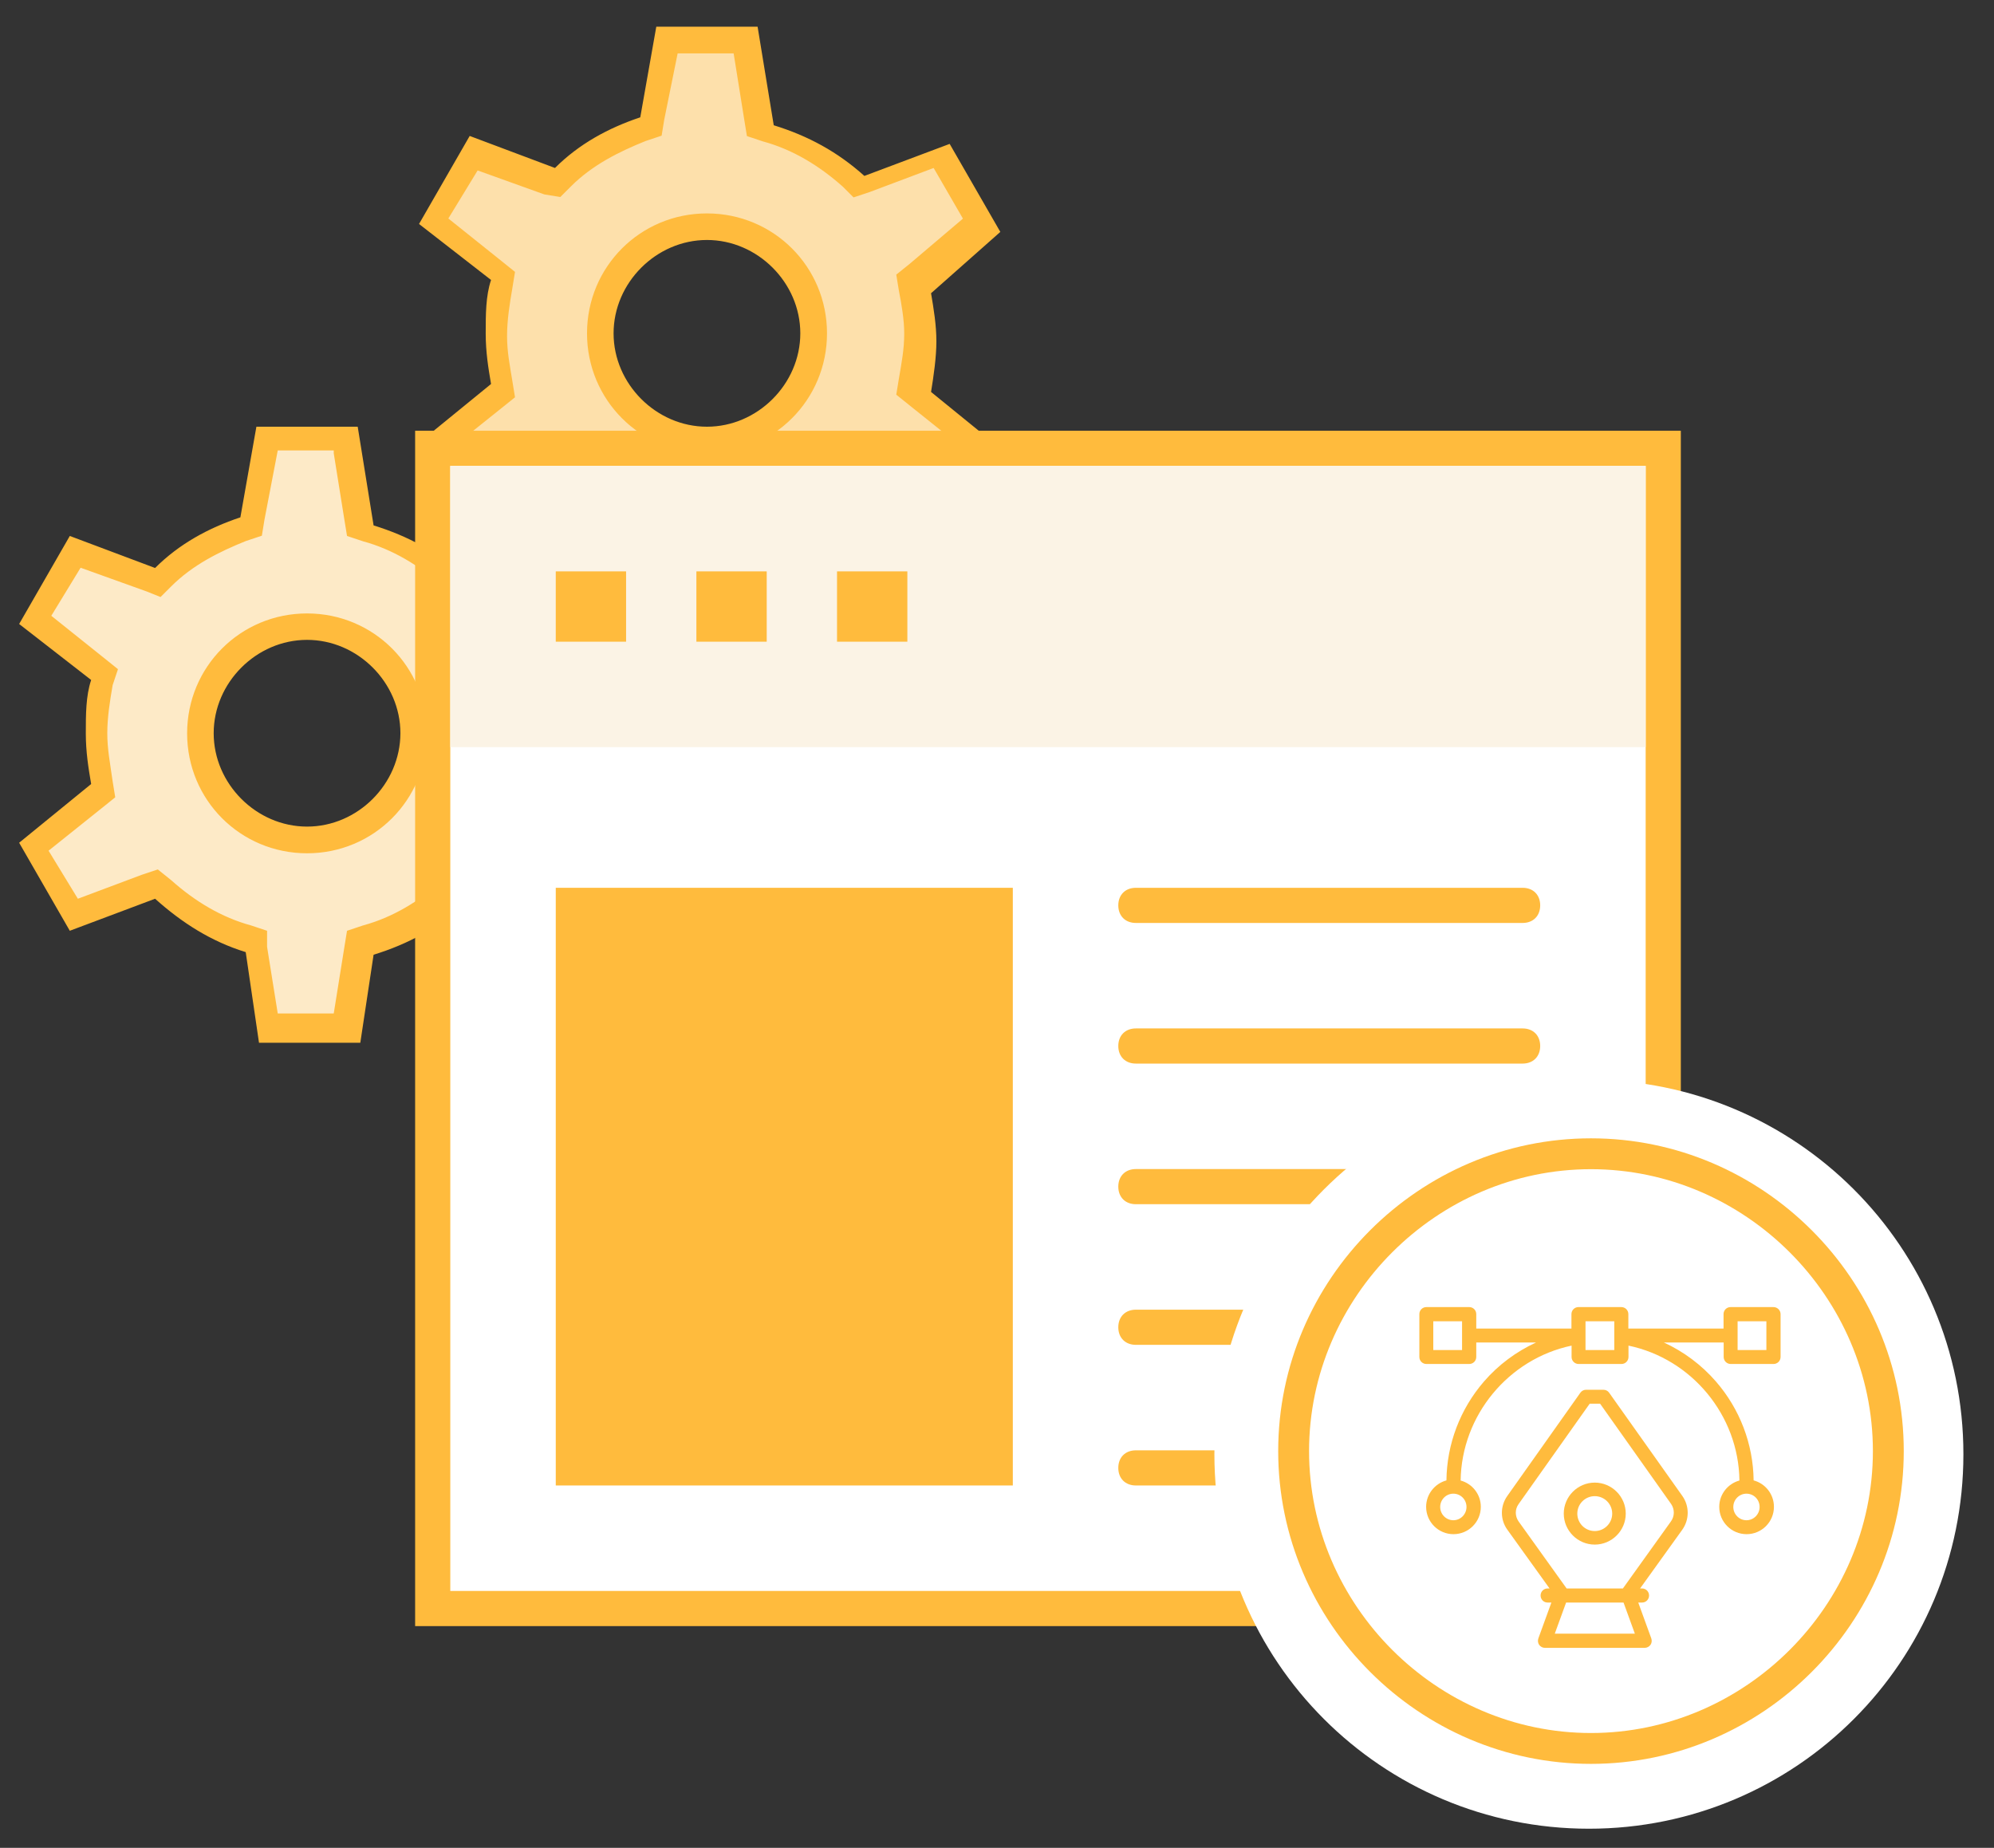
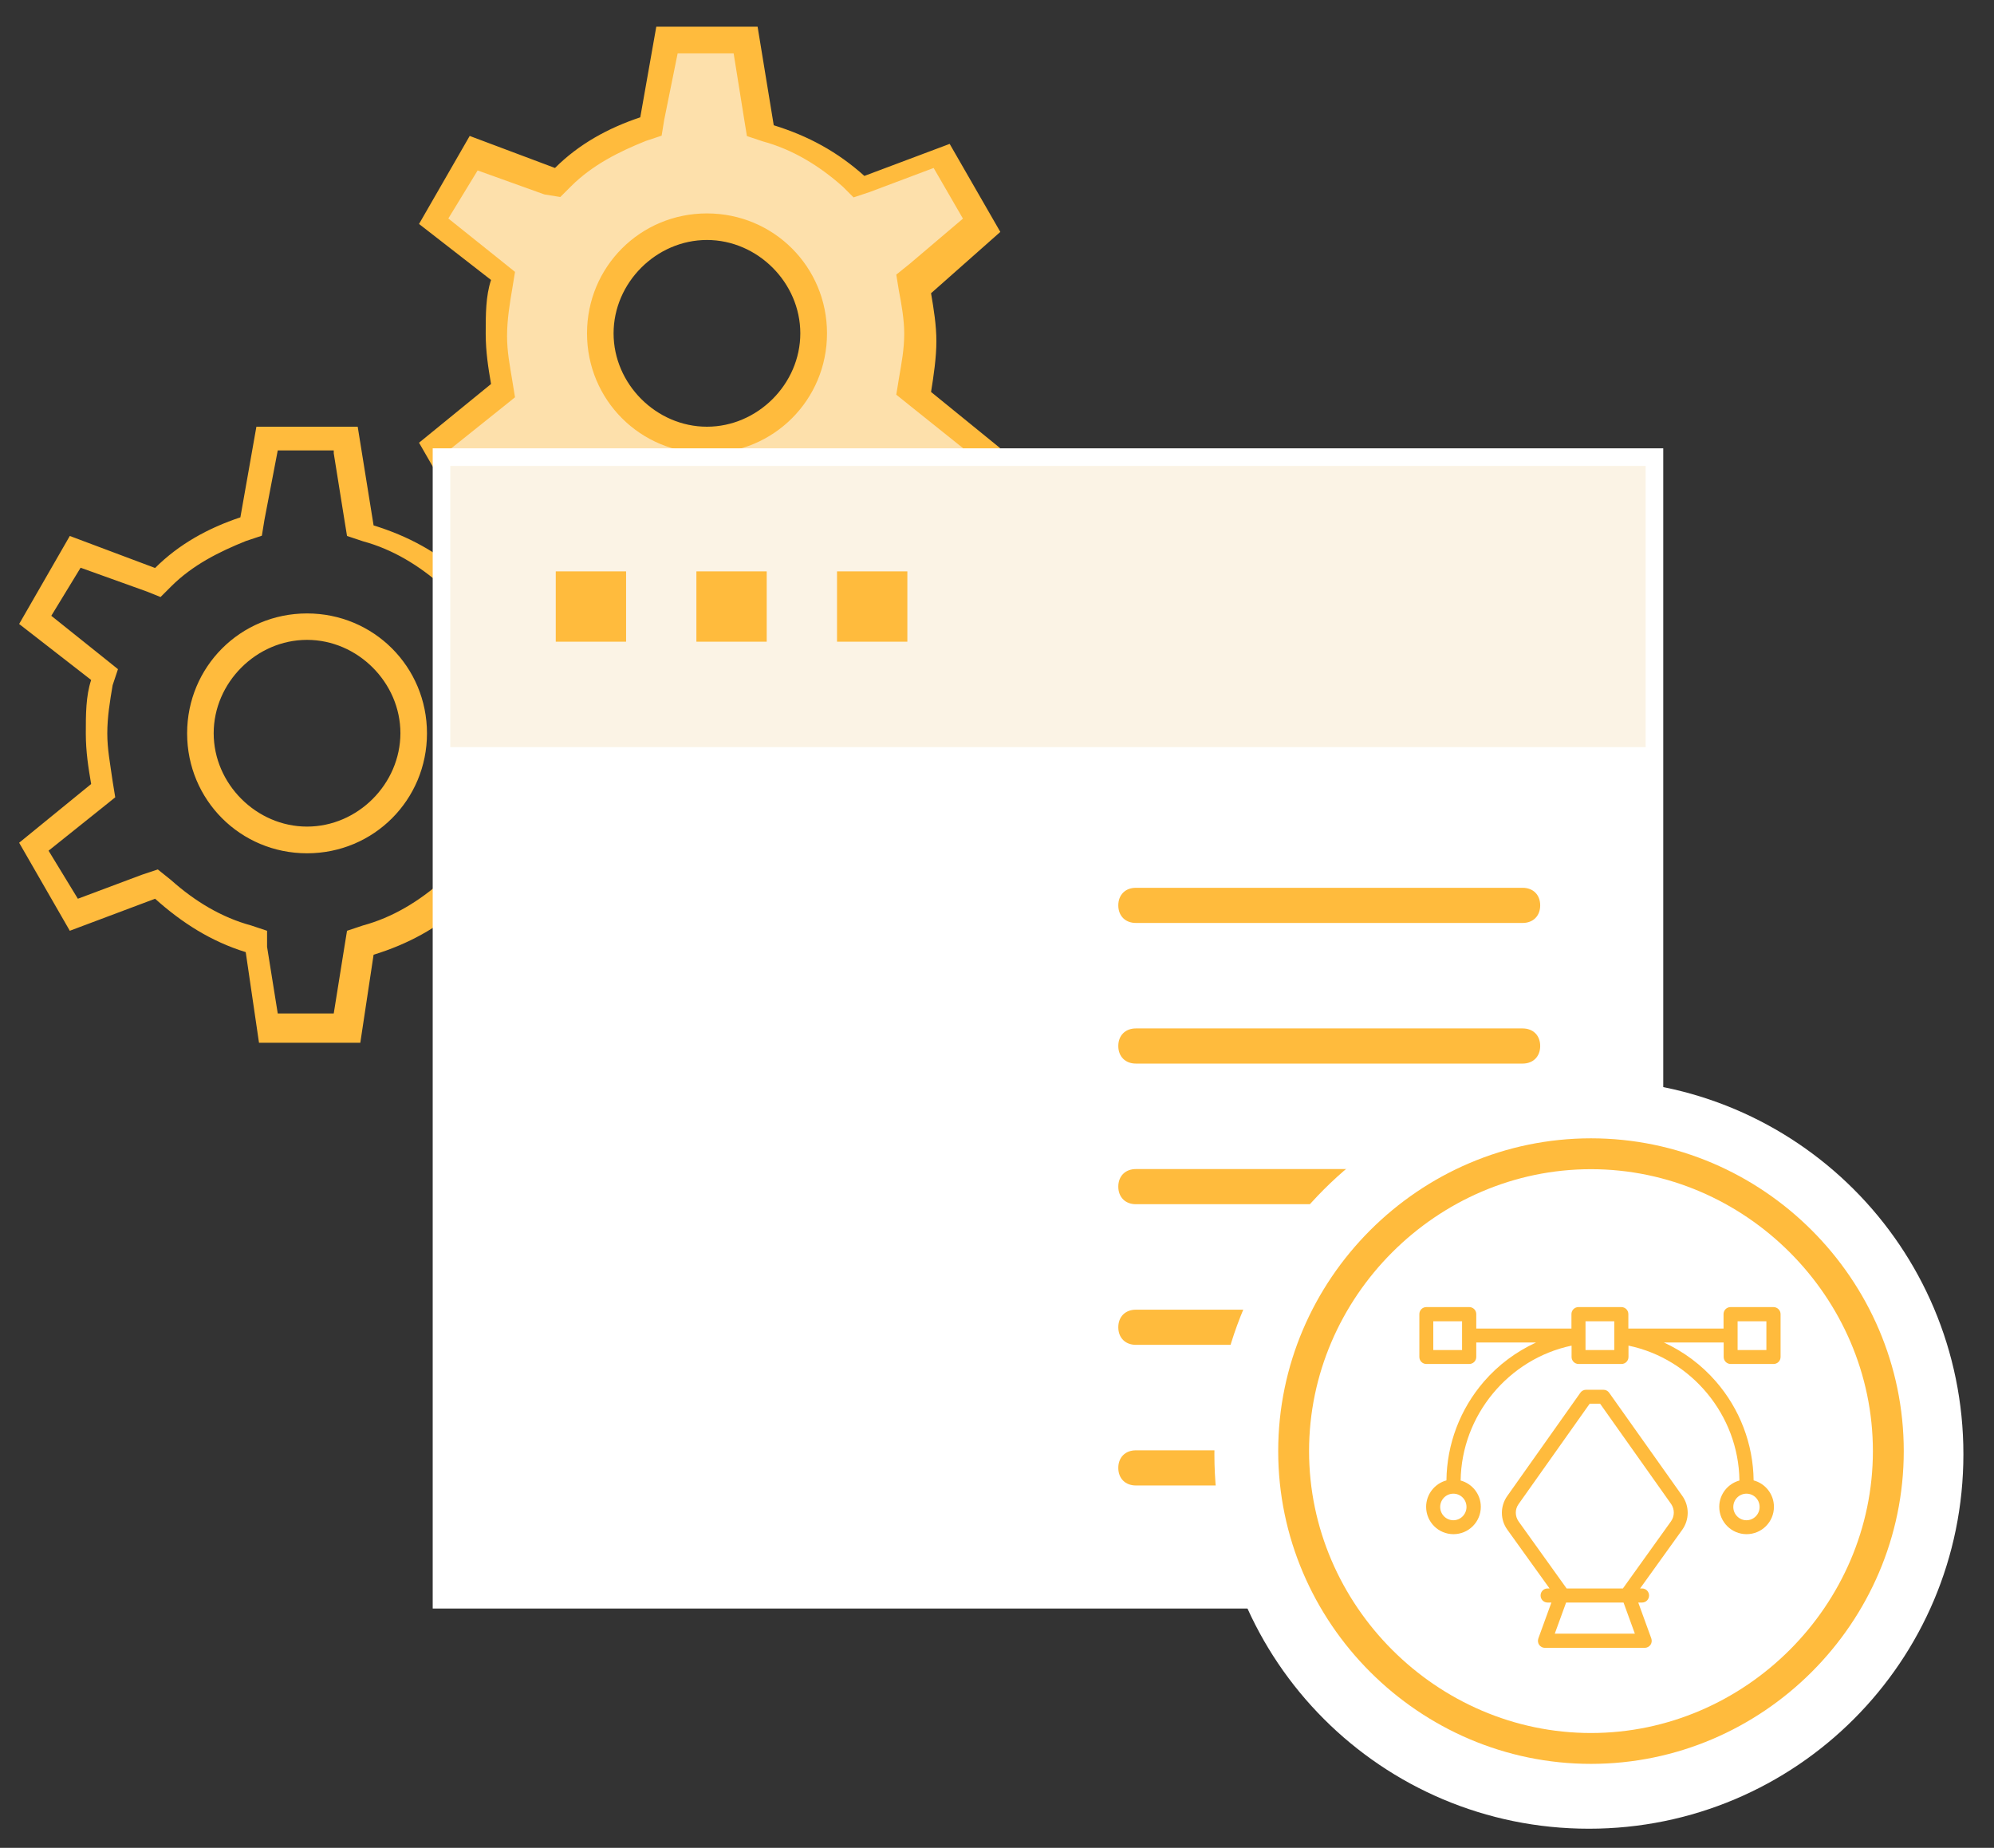
<svg xmlns="http://www.w3.org/2000/svg" version="1.1" id="Layer_1" x="0px" y="0px" viewBox="0 0 1531.3 1419.1" style="enable-background:new 0 0 1531.3 1419.1;" xml:space="preserve">
  <rect x="0" y="0" width="1531.3" height="1419.1" fill="#333333" stroke="none" />
  <style type="text/css">
	.st0{fill:#fde0ab;}
	.st1{fill:#ffbb3d;}
	.st2{fill:#fdeac7;}
	.st3{fill:#FFFFFF;}
	.st4{fill:#ffbb3d;}
	.st5{fill:#fbf3e5;}
	.st6{display:none;fill:#ffbb3d;}
	.st7{fill:#ffbb3d;}
</style>
  <g id="Layer_2_1_">
    <path class="st0" d="M512.2,481.2L502,415.7l-6.1-2c-24.6-8.2-47.1-20.5-65.5-36.9l-4.1-4.1l-63.5,24.6L332,344l53.2-43l-2-6.1   c-2-12.3-4.1-24.6-4.1-36.9c0-12.3,2-24.6,4.1-38.9l2-6.1L332,172l30.7-53.2l63.5,24.6l4.1-4.1c18.4-16.4,38.9-28.7,61.4-36.9   l6.1-2l14.3-69.6h61.4l10.2,65.5l6.1,2c24.6,6.1,47.1,20.5,65.5,36.9l4.1,4.1l63.5-22.5l30.7,53.2l-50.9,45l2,6.1   c2,12.3,4.1,24.6,4.1,34.8c0,12.3-2,24.6-4.1,36.9l-2,6.1l51.2,43l-30.7,53.2l-63.5-22.5l-4.1,4.1c-18.4,16.4-41,30.7-65.5,36.9   l-6.1,2l-10.2,65.5L512.2,481.2L512.2,481.2z M542.9,174.1c-45.1,0-81.9,36.9-81.9,81.9s36.9,81.9,81.9,81.9s81.9-36.9,81.9-81.9   C624.8,210.9,588,174.1,542.9,174.1z" />
    <path class="st1" d="M563.4,41l8.2,51.2l2,12.3l12.3,4.1c22.5,6.1,43,18.4,61.4,34.8l8.2,8.2l12.3-4.1L717,129l22.5,38.9l-41,34.8   l-10.2,8.2l2,12.3c2,10.2,4.1,22.5,4.1,32.8c0,12.3-2,22.5-4.1,34.8l-2,12.3l10.2,8.2l41,32.8L717,383l-49.1-18.4l-12.3-4.1   l-8.2,8.2c-18.4,16.4-38.9,28.7-61.4,34.8l-12.3,4.1l-2,12.3l-8.2,51.2h-43l-8.2-51.2v-12.3l-12.3-4.1c-22.5-6.1-43-18.4-61.4-34.8   l-10.2-8.2l-12.3,4.1L366.8,383l-22.5-36.9l41-32.8l10.2-8.2l-2-12.3c-2-12.3-4.1-22.5-4.1-34.8c0-12.3,2-24.6,4.1-36.9l2-12.3   l-10.2-8.2l-41-32.8l22.5-36.9l51.2,18.4l12.3,2l8.2-8.2c16.4-16.4,36.9-26.6,57.3-34.8l12.3-4.1l2-12.3L520.4,41H563.4    M542.9,348.1c51.2,0,92.2-41,92.2-92.1s-41-92.1-92.2-92.1s-92.1,41-92.1,92.1S491.7,348.1,542.9,348.1 M581.8,20.5H504   l-12.3,69.6c-24.6,8.2-47.1,20.5-65.5,38.9l-65.5-24.6L321.8,172l55.3,43c-4.1,12.3-4.1,26.6-4.1,41s2,26.6,4.1,38.9L321.8,340   l38.9,67.6l65.5-24.6c20.5,18.4,43,32.8,69.6,41l10.2,69.6h77.8L594,426c26.6-8.2,49.1-20.5,69.6-38.9l65.5,24.6l38.9-67.6L715,301   c2-12.3,4.1-26.6,4.1-38.9c0-12.3-2-24.6-4.1-36.9l53.2-47.1l-38.9-67.6l-65.5,24.6c-20.5-18.4-43-30.7-69.6-38.9L581.8,20.5   L581.8,20.5z M542.9,327.7c-38.9,0-71.7-32.8-71.7-71.7s32.8-71.7,71.7-71.7s71.7,32.8,71.7,71.7S581.8,327.7,542.9,327.7   L542.9,327.7z" />
    <g>
-       <path class="st2" d="M205.1,788.4l-10.2-65.5l-6.1-2c-24.6-6.1-47.1-20.5-65.5-36.9l-4.1-4.1l-63.5,24.6L25,651.3l53.2-43l-2-6.1    c-2-12.3-4.1-24.6-4.1-36.9c0-12.3,2-24.6,4.1-38.9l2-6.1l-53.2-41L55.6,426l63.5,24.6l4.1-4.1c18.4-16.4,38.9-28.7,61.4-36.9    l6.1-2L203,340h61.4l10.2,65.5l6.1,2c24.6,6.1,47.1,20.5,65.5,36.9l4.1,4.1l63.5-22.5l30.7,53.2l-51.2,45.1l2,6.1    c2,12.3,4.1,24.6,4.1,34.8c0,12.3-2,24.6-4.1,36.9l-2,6.1l51.2,43l-30.7,53.2l-63.5-22.5l-4.1,4.1c-18.4,16.4-41,30.7-65.5,36.9    l-6.1,2l-8.2,63.5L205.1,788.4L205.1,788.4z M235.8,481.2c-45.1,0-81.9,36.9-81.9,81.9s36.9,81.9,81.9,81.9s81.9-36.9,81.9-81.9    S280.8,481.2,235.8,481.2z" />
      <path class="st1" d="M256.3,348.1l8.2,51.2l2,12.3l12.3,4.1c22.5,6.1,43,18.4,61.4,34.8l8.2,8.2l12.3-4.1l49.1-18.4l22.5,38.9    l-41,34.8l-10.2,8.2l2,12.3c2,10.2,4.1,22.5,4.1,32.8c0,12.3-2,22.5-4.1,34.8l-2,12.3l10.2,8.2l41,32.8l-22.5,38.9l-49.1-18.4    l-12.3-4.1l-8.2,8.2c-18.4,16.4-38.9,28.7-61.4,34.8l-12.3,4.1l-2,12.3l-8.2,51.2h-43l-8.2-51.2v-12.3l-12.3-4.1    c-22.5-6.1-43-18.4-61.4-34.8l-10.2-8.2l-12.3,4.1l-49.1,18.4l-22.5-36.9l41-32.8l10.2-8.2l-2-12.3c-2-14.3-4.1-24.6-4.1-36.9    c0-12.3,2-24.6,4.1-36.9l4.1-12.3l-10.2-8.2l-41-32.8L61.9,436l51.2,18.4l10.2,4.1l8.2-8.2c16.4-16.4,36.9-26.6,57.3-34.8    l12.3-4.1l2-12.3l10.2-53.2h43 M235.8,655.3c51.2,0,92.1-41,92.1-92.1c0-51.2-41-92.1-92.1-92.1c-51.2,0-92.1,41-92.1,92.1    S184.6,655.3,235.8,655.3 M274.7,327.7h-77.8l-12.3,69.6c-24.6,8.2-47.1,20.5-65.5,38.9l-65.5-24.6l-38.9,67.6l55.3,43    c-4.1,12.3-4.1,26.6-4.1,41c0,14.3,2,26.6,4.1,38.9l-55.3,45.1l38.9,67.6l65.5-24.6c20.5,18.4,43,32.8,69.6,41l10.2,69.6h77.8    l10.2-67.6c26.6-8.2,49.1-20.5,69.6-38.9l65.5,24.6l38.9-67.6l-53.2-43c2-12.3,4.1-26.6,4.1-38.9c0-12.3-2-24.6-4.1-36.9    l53.2-47.1L422,417.8l-65.5,24.6c-20.5-18.4-43-30.7-69.6-38.9L274.7,327.7L274.7,327.7z M235.8,634.8    c-38.9,0-71.7-32.8-71.7-71.7s32.8-71.7,71.7-71.7s71.7,32.8,71.7,71.7C307.4,602.1,274.7,634.8,235.8,634.8L235.8,634.8z" />
    </g>
  </g>
  <path class="st3" d="M332.3,344.3h945v891h-945L332.3,344.3L332.3,344.3z" />
-   <path class="st4" d="M1263.8,357.8v864h-918v-864L1263.8,357.8 M1290.8,330.8h-972v918h972V330.8L1290.8,330.8z" />
  <path class="st5" d="M345.8,357.8h918v216h-918L345.8,357.8L345.8,357.8z" />
  <path class="st4" d="M426.8,438.8h54v54h-54V438.8z M534.8,438.8h54v54h-54V438.8z M642.8,438.8h54v54h-54V438.8z" />
-   <path class="st4" d="M426.8,681.8h351v459h-351V681.8z" />
  <path class="st4" d="M1169.3,708.8h-297c-8.1,0-13.5-5.4-13.5-13.5l0,0c0-8.1,5.4-13.5,13.5-13.5h297c8.1,0,13.5,5.4,13.5,13.5l0,0  C1182.8,703.4,1177.4,708.8,1169.3,708.8z M1169.3,816.8h-297c-8.1,0-13.5-5.4-13.5-13.5l0,0c0-8.1,5.4-13.5,13.5-13.5h297  c8.1,0,13.5,5.4,13.5,13.5l0,0C1182.8,811.4,1177.4,816.8,1169.3,816.8z M1169.3,924.8h-297c-8.1,0-13.5-5.4-13.5-13.5l0,0  c0-8.1,5.4-13.5,13.5-13.5h297c8.1,0,13.5,5.4,13.5,13.5l0,0C1182.8,919.4,1177.4,924.8,1169.3,924.8z M1169.3,1032.8h-297  c-8.1,0-13.5-5.4-13.5-13.5l0,0c0-8.1,5.4-13.5,13.5-13.5h297c8.1,0,13.5,5.4,13.5,13.5l0,0  C1182.8,1027.4,1177.4,1032.8,1169.3,1032.8z M1169.3,1140.8h-297c-8.1,0-13.5-5.4-13.5-13.5l0,0c0-8.1,5.4-13.5,13.5-13.5h297  c8.1,0,13.5,5.4,13.5,13.5l0,0C1182.8,1135.4,1177.4,1140.8,1169.3,1140.8z" />
  <g>
    <g>
      <path class="st3" d="M1220.2,1404.4c-159,0-287.6-128.6-287.6-287.6s128.6-287.6,287.6-287.6s287.6,128.6,287.6,287.6    S1379.2,1404.4,1220.2,1404.4z" />
      <path class="st6" d="M1220.2,846.1c148.9,0,270.7,121.8,270.7,270.7s-121.8,270.7-270.7,270.7s-270.7-121.8-270.7-270.7    S1071.3,846.1,1220.2,846.1 M1220.2,812.3c-169.2,0-304.5,135.3-304.5,304.5s135.3,304.5,304.5,304.5s304.5-135.3,304.5-304.5    S1389.4,812.3,1220.2,812.3L1220.2,812.3z" />
    </g>
  </g>
  <path class="st3" d="M1225.2,874.2c-132,0-240.2,108.3-240.2,240.2s104.9,240.2,236.8,240.2l0,0c132,0,240.2-108.3,240.2-240.2  S1357.1,874.2,1225.2,874.2L1225.2,874.2z" />
  <path class="st4" d="M981.6,1114.4c0,132,108.3,240.2,240.2,240.2s240.2-108.3,240.2-240.2s-108.3-240.2-240.2-240.2  S981.6,982.4,981.6,1114.4z M1005.3,1114.4c0-118.4,98.1-216.5,216.5-216.5s216.5,98.1,216.5,216.5s-98.1,216.5-216.5,216.5  S1005.3,1232.8,1005.3,1114.4z" />
  <path id="Shape" class="st4" d="M1235.7,1069.5c-1-1.4-2.6-2.2-4.3-2.2H1218c-1.7,0-3.3,0.8-4.3,2.2l-56.2,79.4  c-5.5,7.8-5.5,18.2,0.1,25.9l32.4,45.1h-1.6c-2.9,0-5.3,2.4-5.3,5.4s2.4,5.4,5.3,5.4h3l-10,27.5c-0.6,1.7-0.4,3.5,0.6,5  c1,1.4,2.6,2.3,4.4,2.3h76.7c1.7,0,3.4-0.9,4.4-2.3s1.2-3.3,0.6-5l-10-27.5h3c2.9,0,5.3-2.4,5.3-5.4s-2.4-5.4-5.3-5.4h-1.6  l32.4-45.1c5.5-7.7,5.6-18.1,0.1-25.9L1235.7,1069.5z M1194,1254.6l8.7-23.9h44.1l8.7,23.9H1194z M1283.2,1168.4l-36.9,51.5h-43.2  l-36.9-51.5c-2.8-4-2.9-9.3,0-13.3l54.6-77.1h8l54.6,77.1C1286.1,1159.1,1286.1,1164.4,1283.2,1168.4L1283.2,1168.4z" />
-   <path id="Shape_1_" class="st7" d="M1224.7,1138.6c-13.1,0-23.8,10.7-23.8,23.8s10.7,23.8,23.8,23.8s23.8-10.7,23.8-23.8  S1237.8,1138.6,1224.7,1138.6L1224.7,1138.6z M1224.7,1175.8c-7.4,0-13.4-6-13.4-13.4s6-13.4,13.4-13.4s13.4,6,13.4,13.4  S1232.1,1175.8,1224.7,1175.8z" />
  <path id="Shape_2_" class="st4" d="M1361.9,1003.8H1329c-3,0-5.4,2.4-5.4,5.4v11.1h-73.1v-11.1c0-3-2.4-5.4-5.4-5.4h-32.9  c-3,0-5.4,2.4-5.4,5.4v11.1h-73.1v-11.1c0-3-2.4-5.4-5.4-5.4h-32.9c-3,0-5.4,2.4-5.4,5.4v32.9c0,3,2.4,5.4,5.4,5.4h32.9  c3,0,5.4-2.4,5.4-5.4V1031h45.9c-15.2,7-29,17.2-40.1,30.1c-18.2,21.1-28.4,47.9-28.7,75.8c-8.9,2.4-15.6,10.6-15.6,20.3  c0,11.6,9.4,21,21,21s21-9.4,21-21c0-9.7-6.6-17.8-15.5-20.2c0.7-50,36.7-93.4,85.2-103.6v8.7c0,3,2.4,5.4,5.4,5.4h32.9  c3,0,5.4-2.4,5.4-5.4v-8.7c48.5,10.1,84.6,53.5,85.2,103.6c-8.9,2.4-15.5,10.6-15.5,20.2c0,11.6,9.4,21,21,21s21-9.4,21-21  c0-9.7-6.6-17.9-15.6-20.3c-0.3-27.9-10.6-54.8-28.9-75.9c-11.1-12.8-24.8-23-40-30h45.9v11.1c0,3,2.4,5.4,5.4,5.4h32.9  c3,0,5.4-2.4,5.4-5.4v-32.9C1367.4,1006.2,1364.9,1003.8,1361.9,1003.8z M1122.8,1036.8h-22.1v-22.1h22.1V1036.8z M1126.2,1157.3  c0,5.6-4.5,10.2-10.1,10.2s-10.1-4.6-10.1-10.2s4.5-10.2,10.1-10.2S1126.2,1151.6,1126.2,1157.3z M1351.3,1157.3  c0,5.6-4.5,10.2-10.1,10.2s-10.1-4.6-10.1-10.2s4.5-10.2,10.1-10.2S1351.3,1151.6,1351.3,1157.3z M1239.7,1036.8h-22.1v-22.1h22.1  V1036.8z M1356.5,1036.8h-22.1v-22.1h22.1V1036.8z" />
</svg>